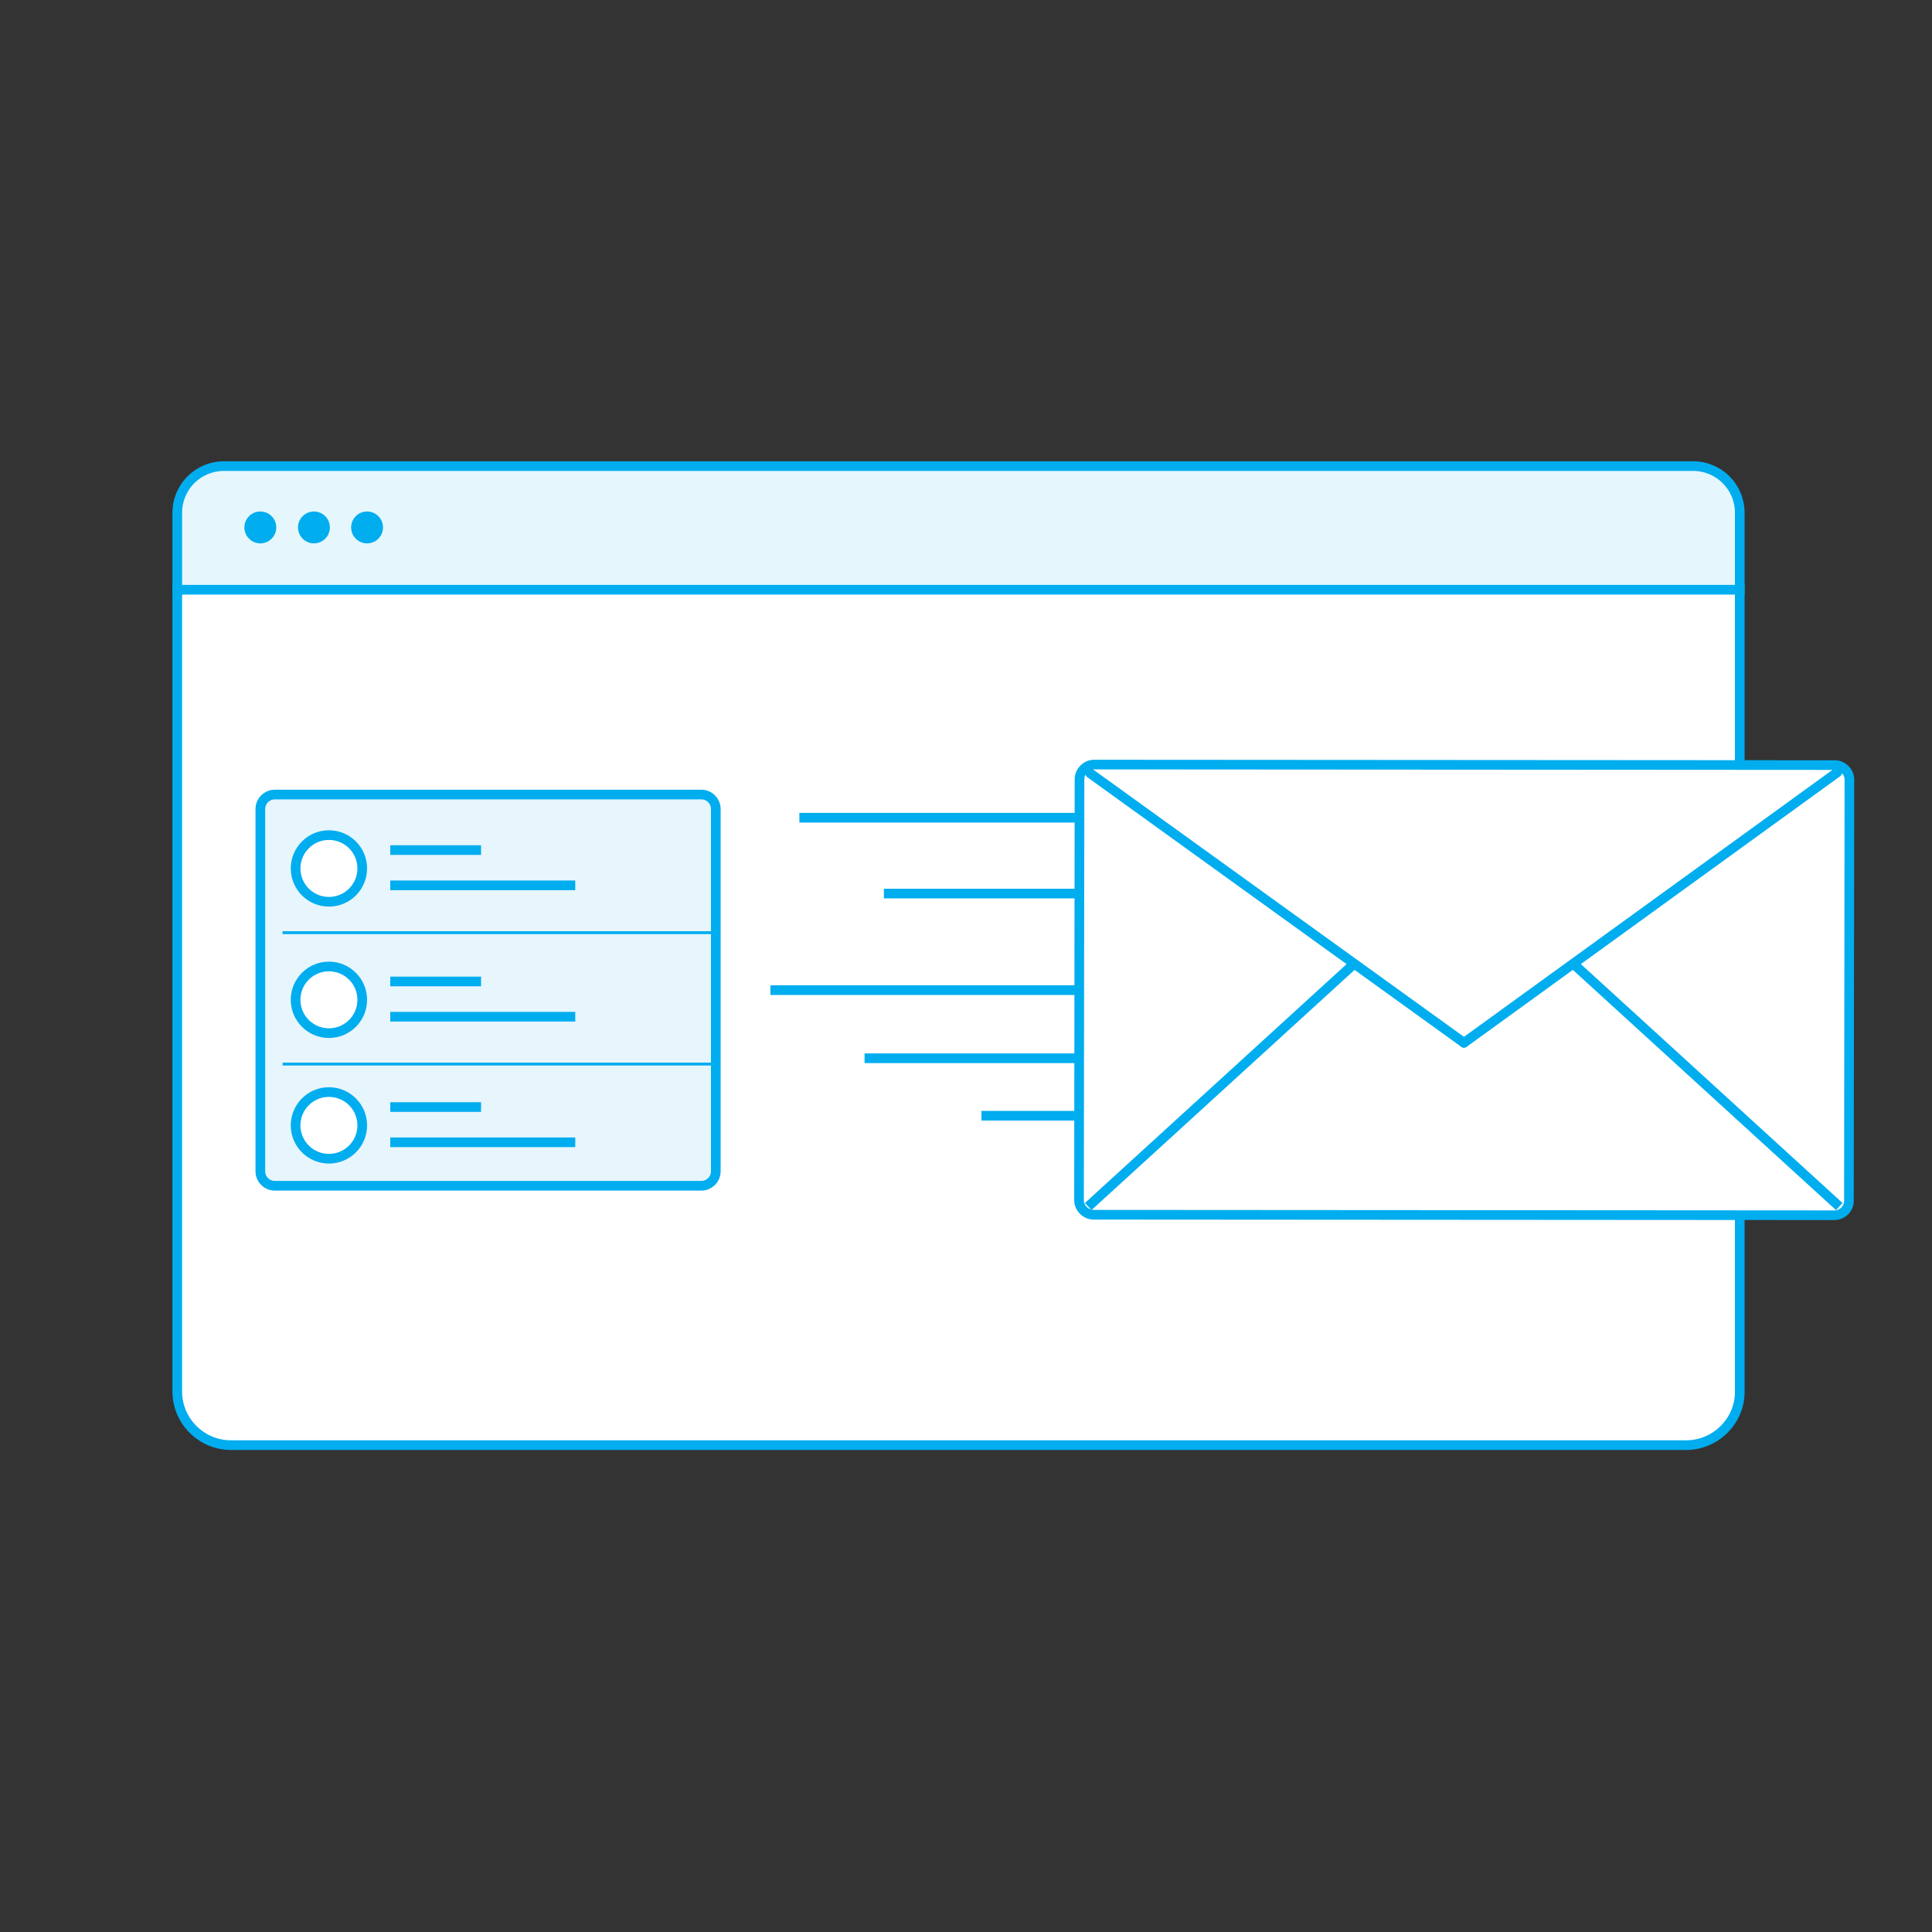
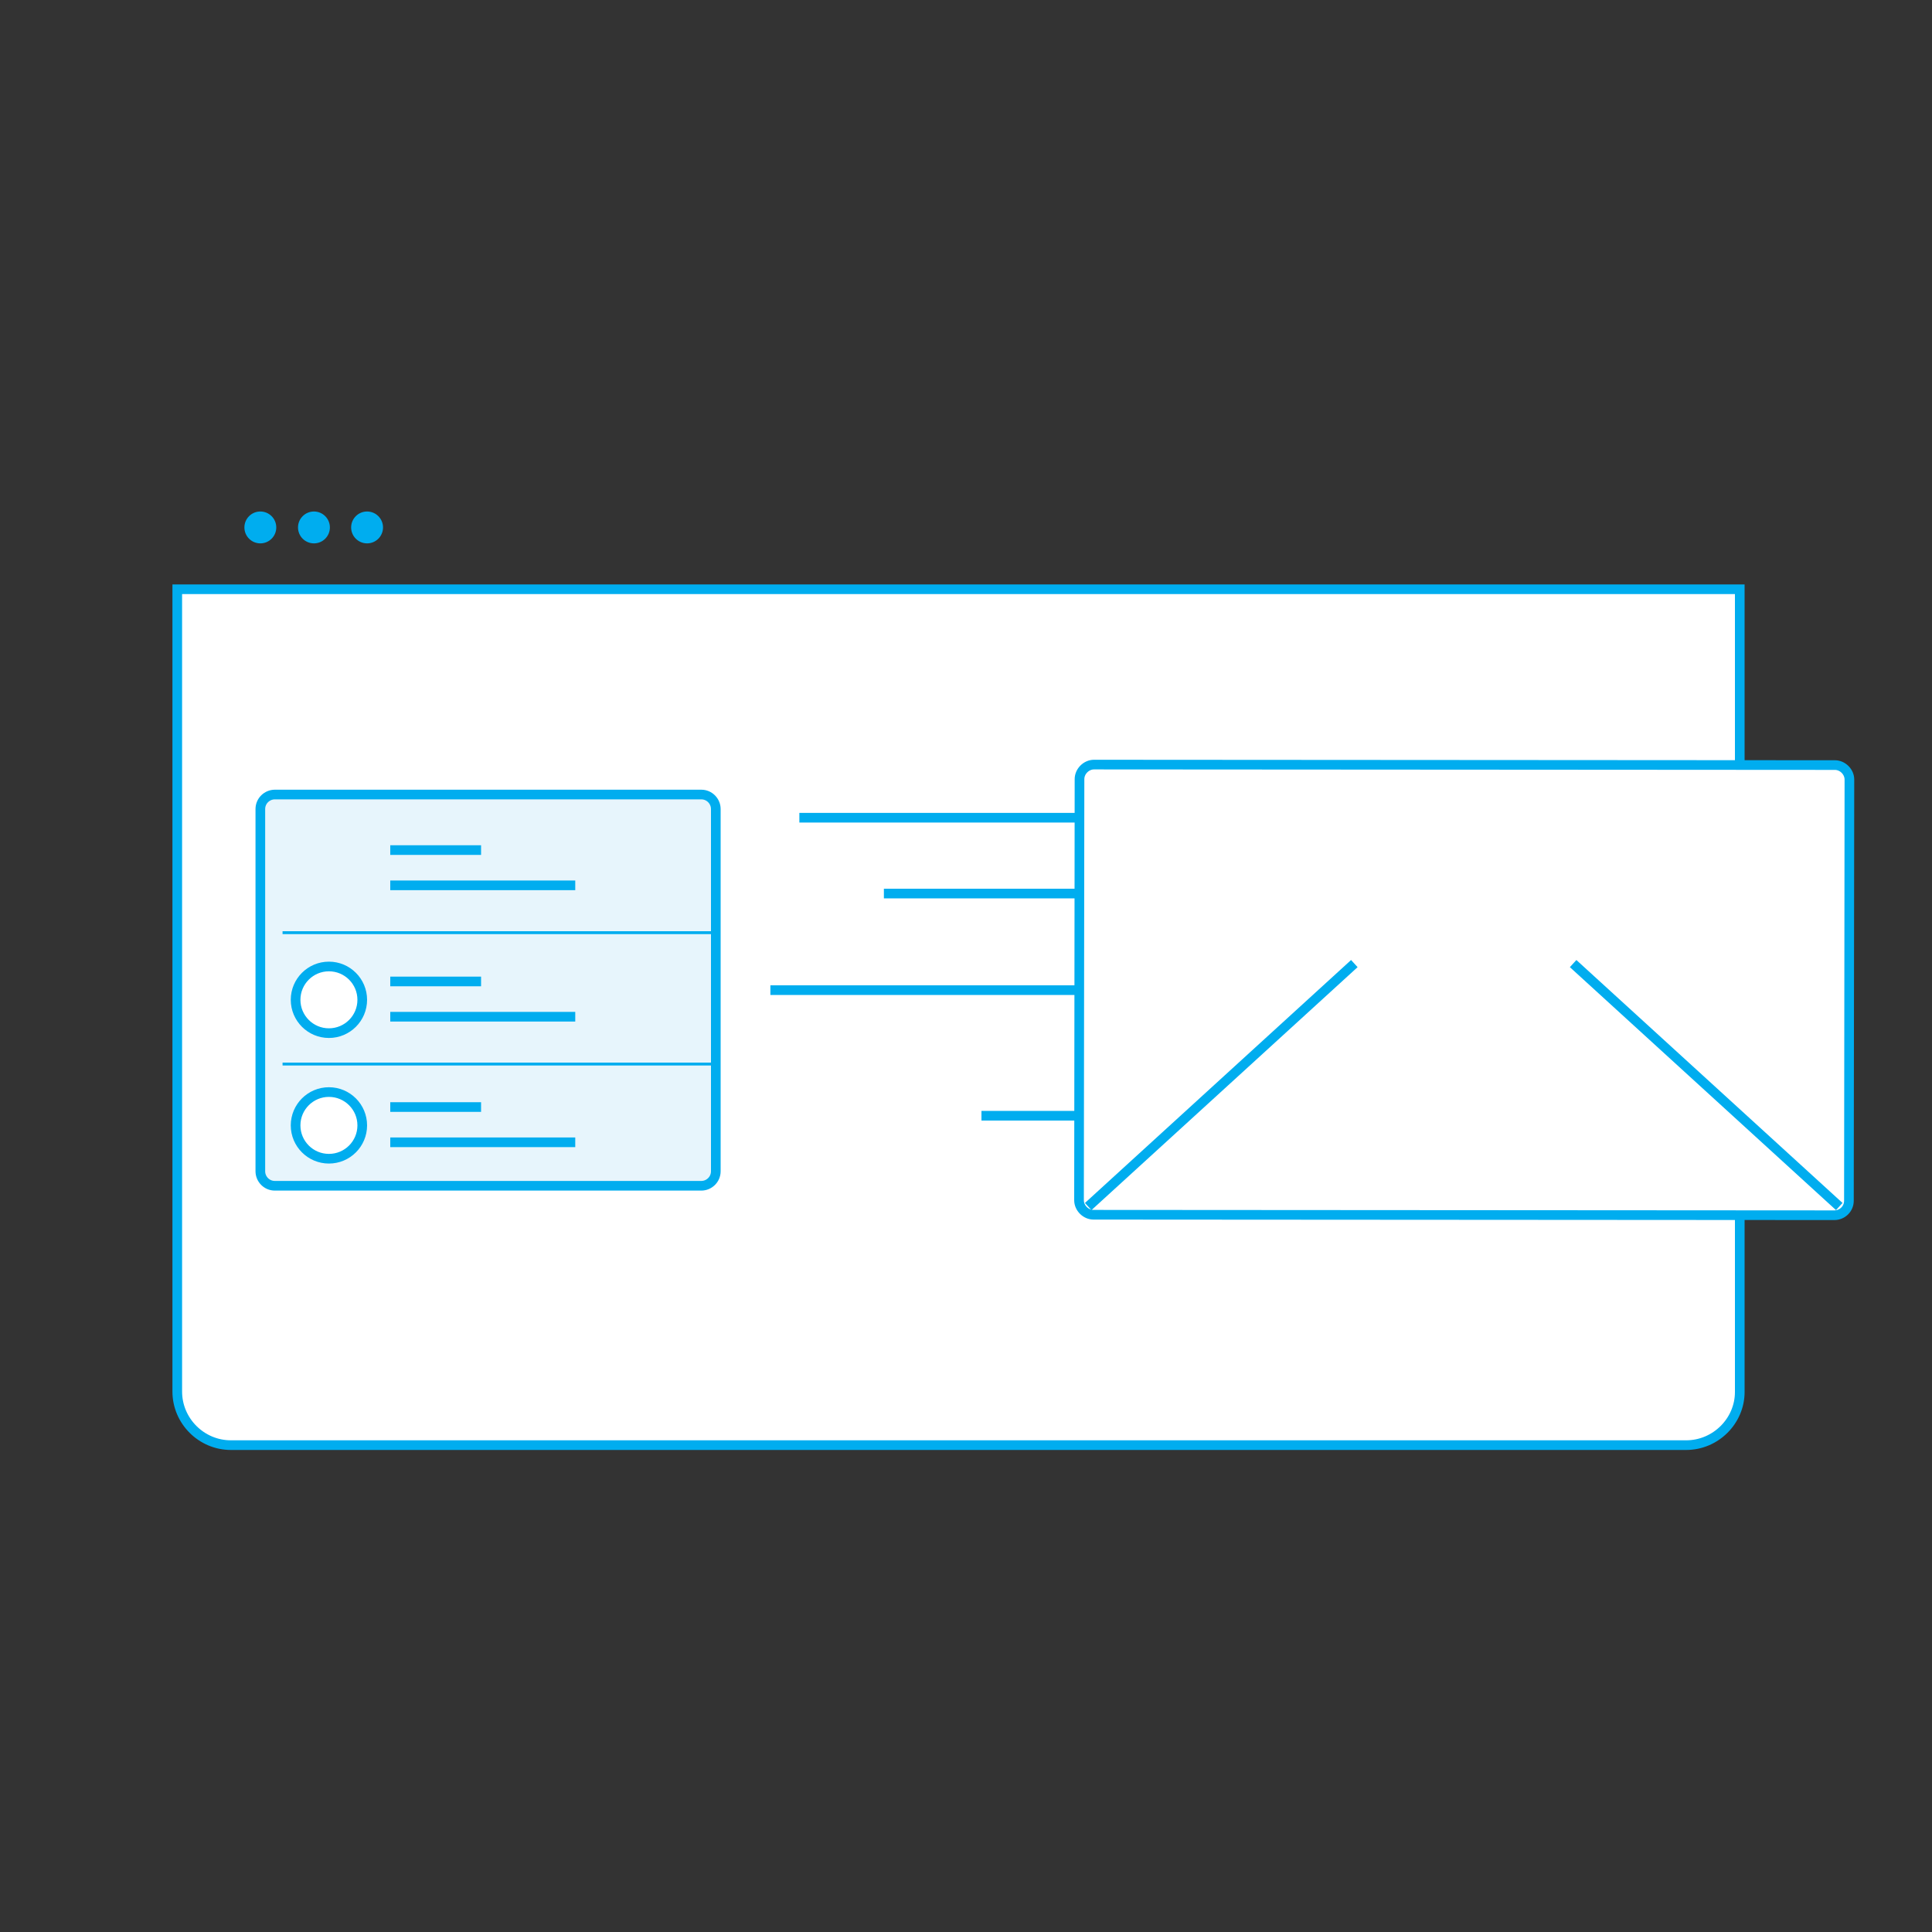
<svg xmlns="http://www.w3.org/2000/svg" version="1.1" id="Ebene_1" x="0px" y="0px" viewBox="0 0 400 400" style="enable-background:new 0 0 400 400;" xml:space="preserve">
  <rect x="0" y="0" width="400" height="400" fill="#333333" stroke="none" />
  <style type="text/css">
	.st0{fill:#FFFFFF;stroke:#00ADEF;stroke-width:2;stroke-miterlimit:10;}
	.st1{fill:#E5F7FD;stroke:#00ADEF;stroke-width:2;stroke-miterlimit:10;}
	.st2{fill:#00ADEF;}
	.st3{fill:#E7F5FC;stroke:#00ADEF;stroke-width:2;stroke-miterlimit:10;}
	.st4{fill:none;stroke:#00ADEF;stroke-width:0.6;stroke-miterlimit:10;}
	.st5{fill:none;stroke:#00ADEF;stroke-width:2;stroke-miterlimit:10;}
	.st6{fill:#FFFFFF;}
	.st7{fill:#FFFFFF;stroke:#00ADEF;stroke-width:2;stroke-linecap:round;stroke-miterlimit:10;}
</style>
  <g>
    <path class="st0" d="M349.1,299.2H47.8c-6.1,0-11.1-5-11.1-11.1V122h323.5v166.2C360.2,294.2,355.2,299.2,349.1,299.2z" />
-     <path class="st1" d="M360.2,122.1H36.7v-15.9c0-5.4,4.3-9.7,9.7-9.7h304.1c5.4,0,9.7,4.3,9.7,9.7V122.1z" />
    <circle class="st2" cx="53.9" cy="109.2" r="3.3" />
    <circle class="st2" cx="65" cy="109.2" r="3.3" />
    <circle class="st2" cx="76" cy="109.2" r="3.3" />
  </g>
  <g>
    <path class="st3" d="M56.9,164.5h88.3c1.7,0,3,1.4,3,3v75c0,1.7-1.4,3-3,3H56.9c-1.7,0-3-1.4-3-3v-75   C53.9,165.8,55.3,164.5,56.9,164.5z" />
-     <circle class="st0" cx="68.1" cy="179.8" r="6.9" />
    <path class="st4" d="M58.5,193.1h89.8" />
    <path class="st5" d="M80.8,176h18.8 M80.8,183.3h38.3" />
    <circle class="st0" cx="68.1" cy="207" r="6.9" />
    <path class="st4" d="M58.5,220.3h89.8" />
    <path class="st5" d="M80.8,203.2h18.8 M80.8,210.5h38.3" />
    <circle class="st0" cx="68.1" cy="233" r="6.9" />
    <path class="st5" d="M80.8,229.2h18.8 M80.8,236.5h38.3" />
  </g>
  <g>
    <g>
      <g>
        <path class="st6" d="M382.8,248.6c0,1.7-1.4,3-3,3l-153.4-0.1c-1.6,0-3-1.4-3-3l0.1-87.2c0-1.6,1.4-3,3-3l153.4,0.1     c1.6,0,3,1.4,3,3L382.8,248.6z" />
        <path class="st5" d="M382.8,248.6c0,1.7-1.4,3-3,3l-153.4-0.1c-1.6,0-3-1.4-3-3l0.1-87.2c0-1.6,1.4-3,3-3l153.4,0.1     c1.6,0,3,1.4,3,3L382.8,248.6z" />
      </g>
-       <line class="st7" x1="225.7" y1="160.1" x2="303.1" y2="215.9" />
-       <line class="st7" x1="380.4" y1="159.9" x2="303.1" y2="215.9" />
      <line class="st0" x1="225.3" y1="249.8" x2="280.4" y2="199.5" />
      <line class="st0" x1="380.8" y1="249.8" x2="325.7" y2="199.5" />
    </g>
    <line class="st5" x1="223.4" y1="169.3" x2="165.5" y2="169.3" />
    <line class="st5" x1="223.4" y1="185" x2="183" y2="185" />
    <line class="st5" x1="223.4" y1="205" x2="159.5" y2="205" />
-     <line class="st5" x1="223.4" y1="219.1" x2="179" y2="219.1" />
    <line class="st5" x1="223.4" y1="231" x2="203.2" y2="231" />
  </g>
</svg>